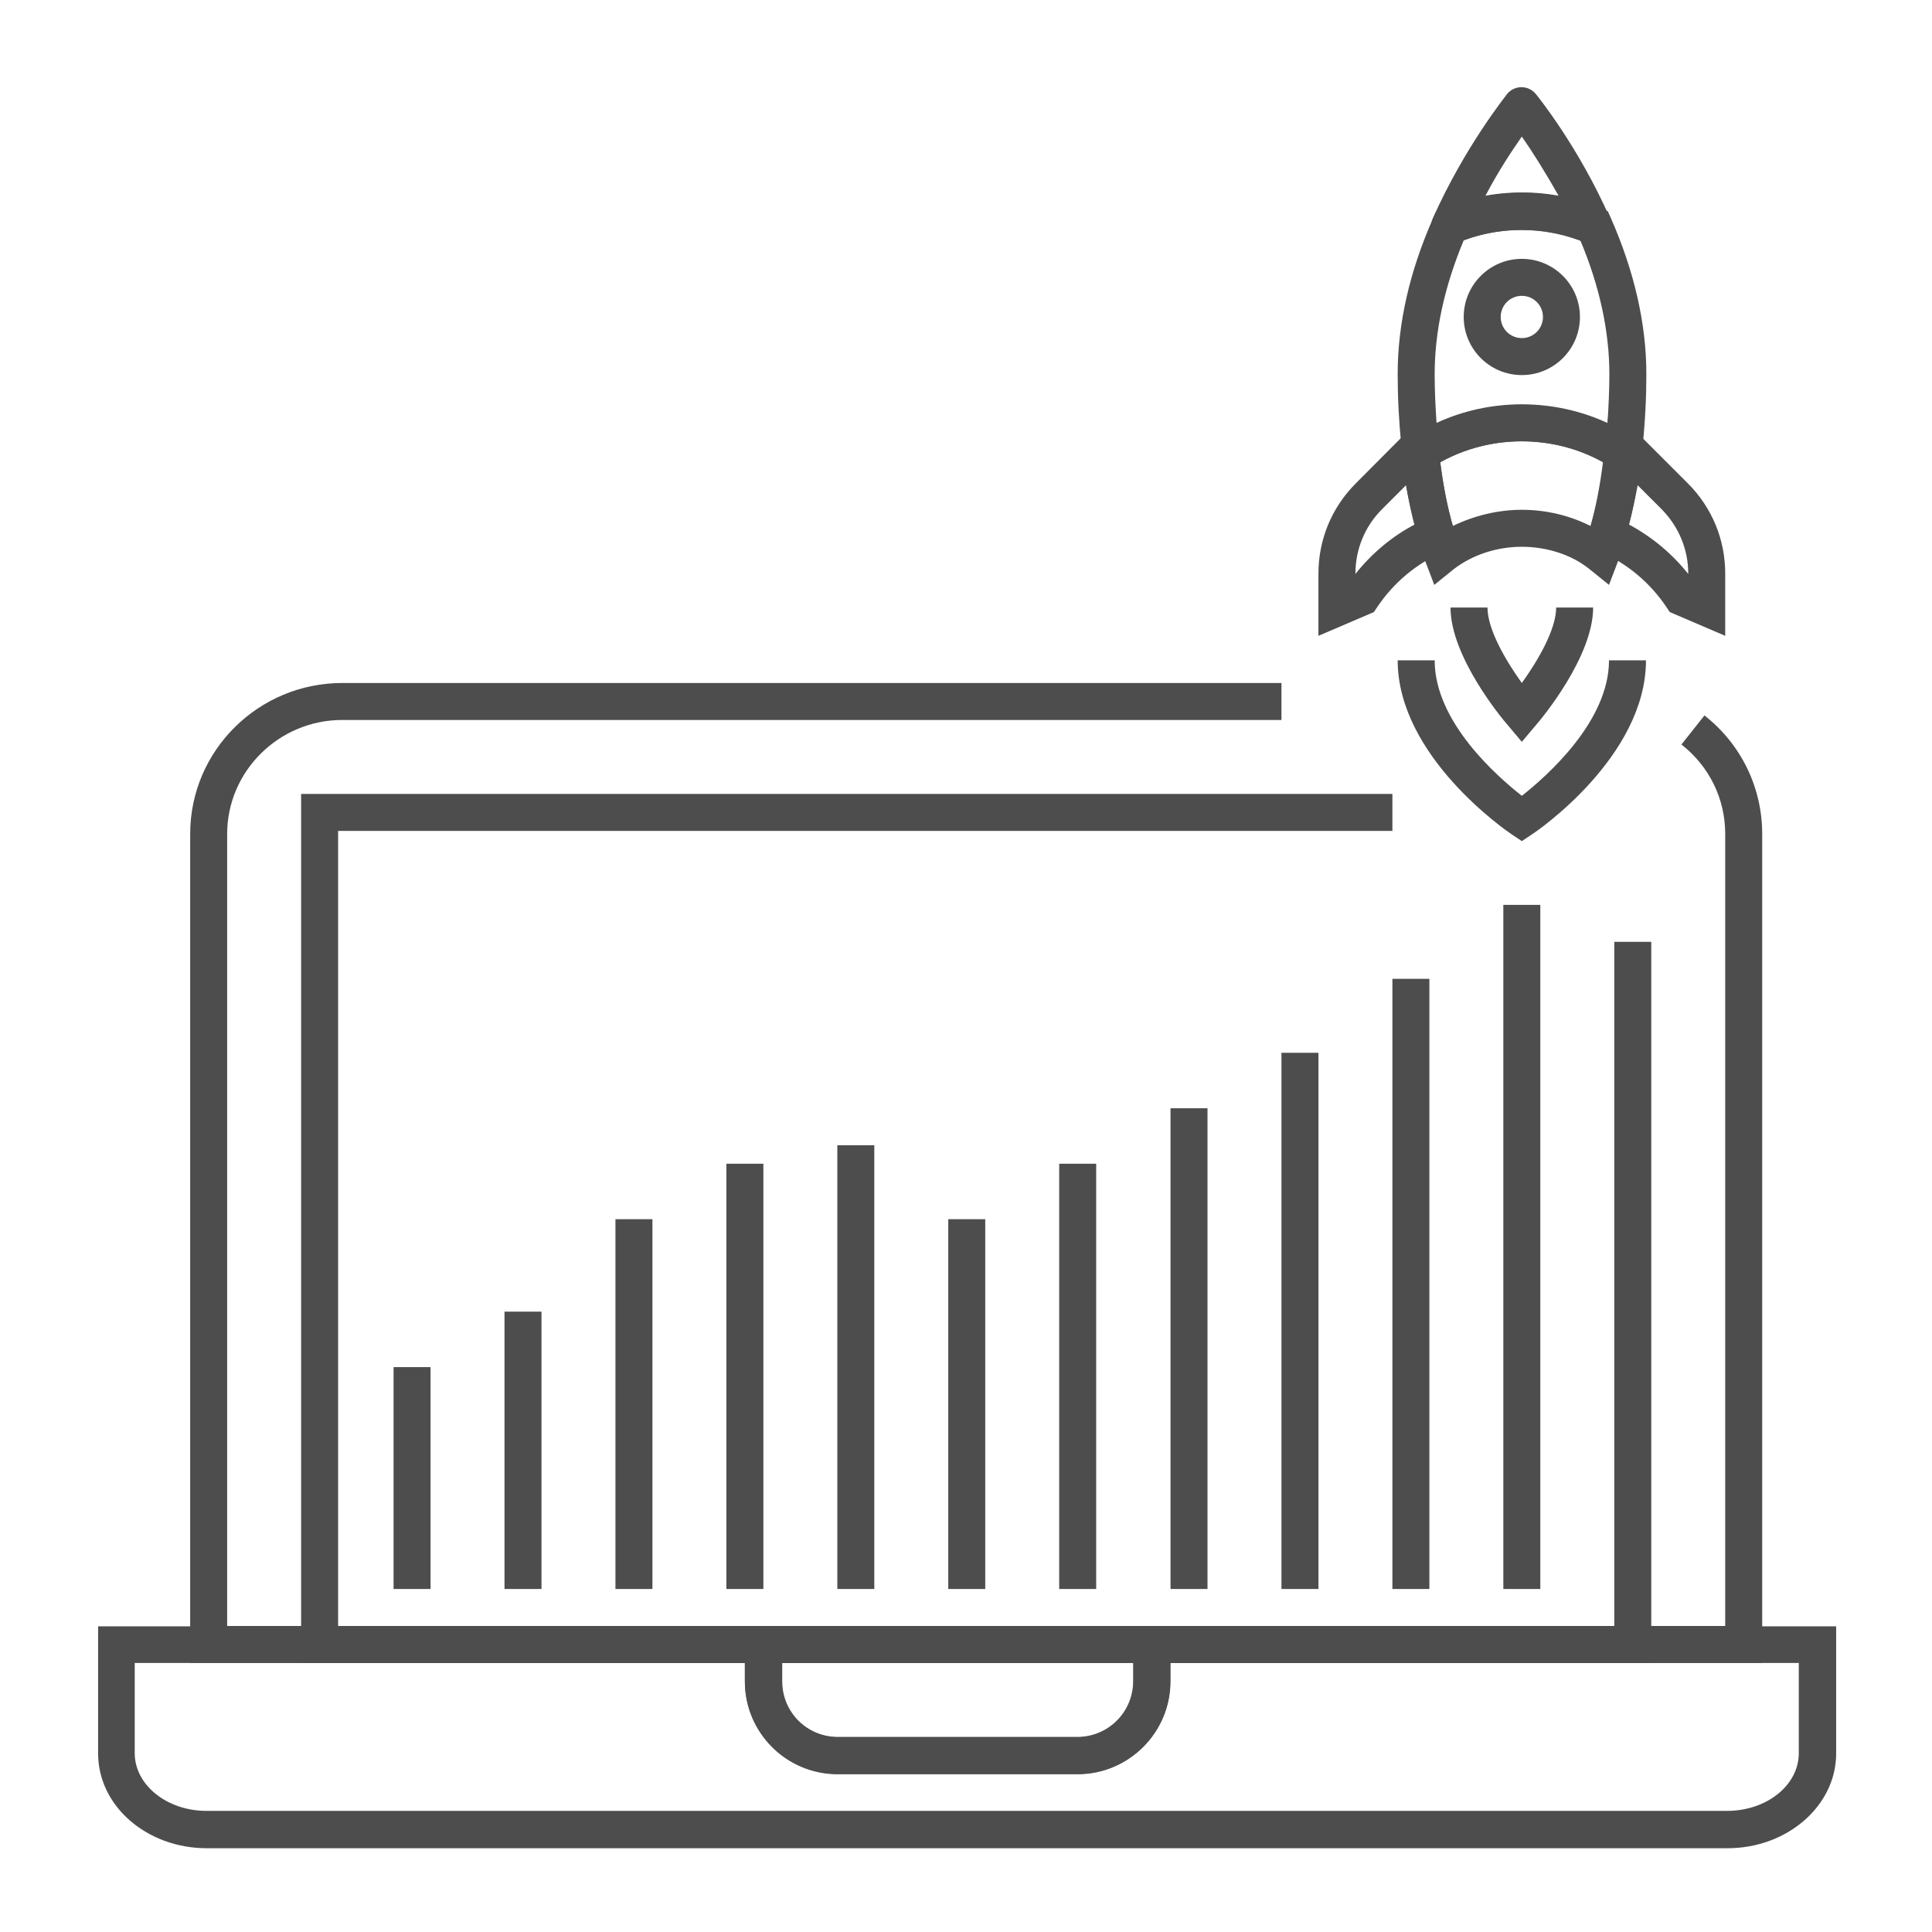
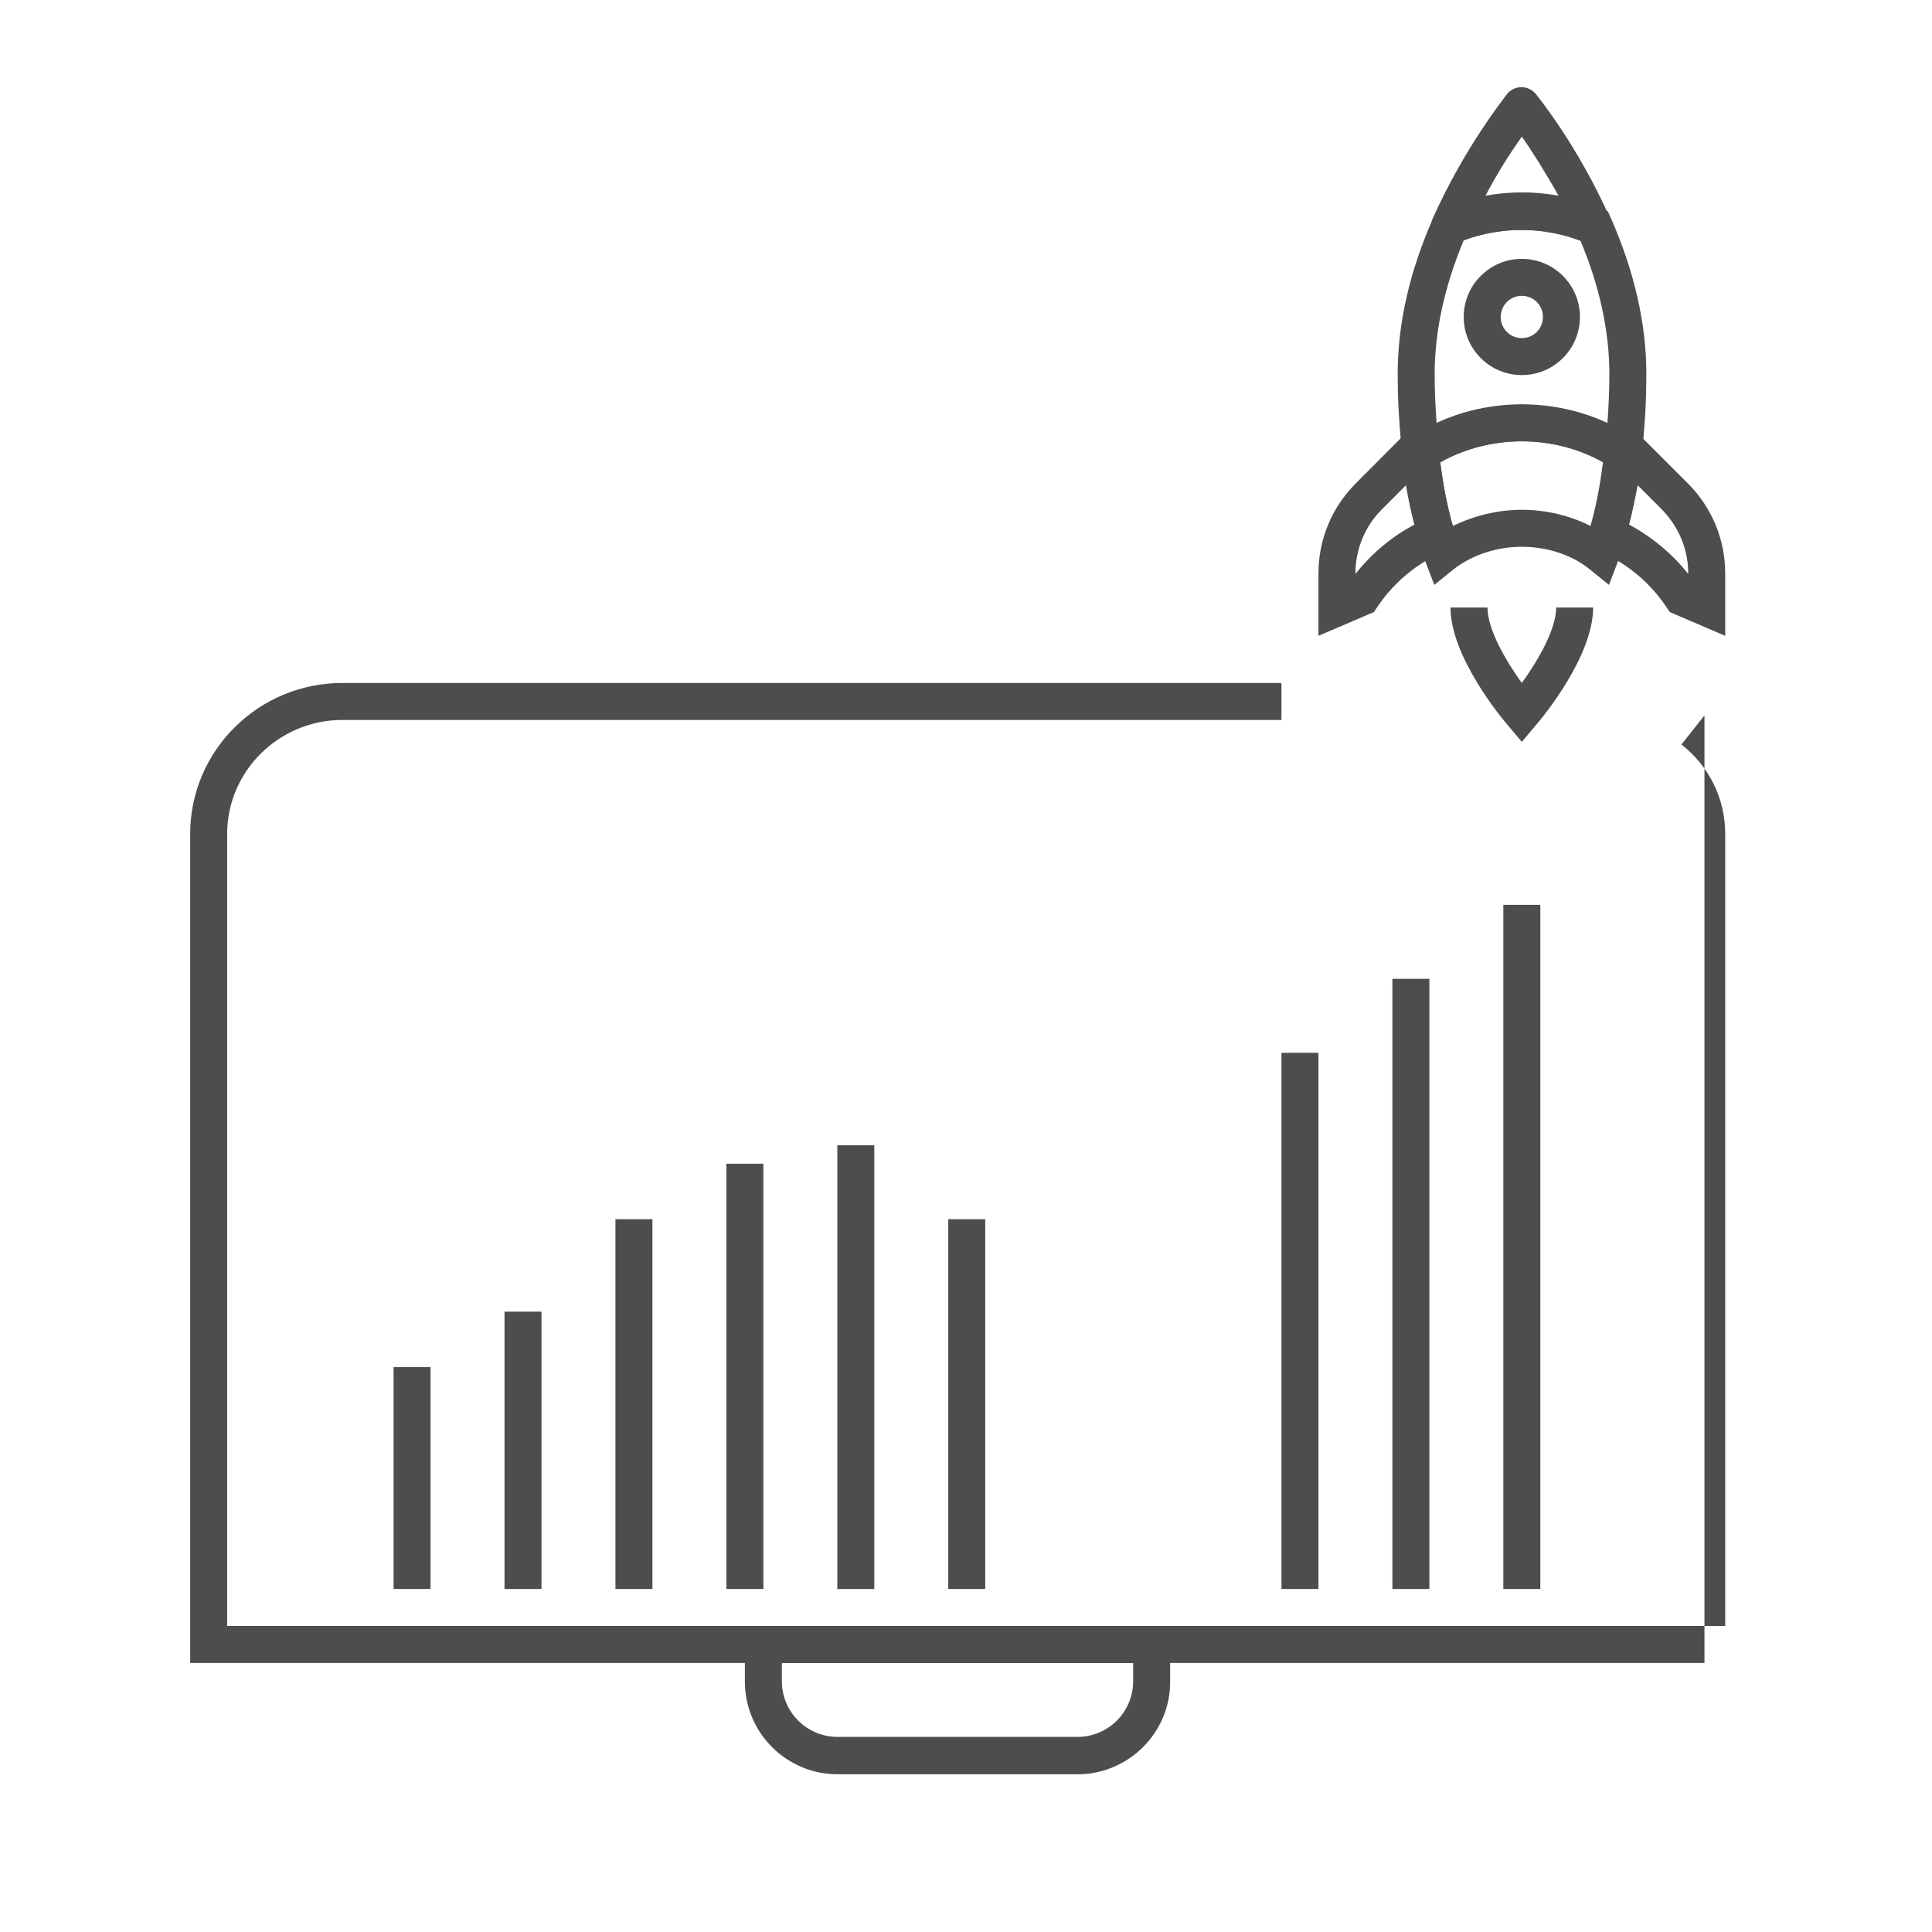
<svg xmlns="http://www.w3.org/2000/svg" version="1.1" id="Layer_1" x="0px" y="0px" viewBox="0 0 512 512" style="enable-background:new 0 0 512 512;" xml:space="preserve">
  <style type="text/css">
	.st0{fill:#4D4D4D;}
</style>
  <g id="XMLID_43344_">
-     <path class="st0" d="M467,440.7H50.4V221c0-22.1,18.1-40,40.3-40h248.9v9.8H90.7c-16.8,0-30.5,13.6-30.5,30.2v209.9h397V221   c0-9.3-4.2-17.9-11.6-23.7l6.1-7.7c9.7,7.6,15.3,19.1,15.3,31.4V440.7z" />
-     <polygon class="st0" points="437.6,440.7 79.8,440.7 79.8,210.4 369,210.4 369,220.2 89.6,220.2 89.6,430.9 427.8,430.9    427.8,249.6 437.6,249.6  " />
+     <path class="st0" d="M467,440.7H50.4V221c0-22.1,18.1-40,40.3-40h248.9v9.8H90.7c-16.8,0-30.5,13.6-30.5,30.2v209.9h397V221   c0-9.3-4.2-17.9-11.6-23.7l6.1-7.7V440.7z" />
    <g id="XMLID_43702_">
-       <path class="st0" d="M457.8,489.8h-403c-15.9,0-28.8-11.2-28.8-25.1v-33.7h181.3v14.6c0,8.2,6.6,14.8,14.8,14.8h63.5    c8.2,0,14.8-6.6,14.8-14.8v-14.6h186.2v33.7C486.6,478.5,473.7,489.8,457.8,489.8z M35.7,440.7v23.9c0,8.4,8.5,15.3,19,15.3h403    c10.5,0,19-6.8,19-15.3v-23.9H310.2v4.8c0,13.6-11,24.6-24.6,24.6H222c-13.6,0-24.6-11-24.6-24.6v-4.8H35.7z" />
      <path class="st0" d="M285.6,470.2H222c-13.6,0-24.6-11-24.6-24.6v-14.6h112.7v14.6C310.2,459.1,299.1,470.2,285.6,470.2z     M207.2,440.7v4.8c0,8.2,6.6,14.8,14.8,14.8h63.5c8.2,0,14.8-6.6,14.8-14.8v-4.8H207.2z" />
    </g>
    <g id="XMLID_43690_">
      <rect x="104.3" y="362.3" class="st0" width="9.8" height="58.8" />
      <rect x="133.7" y="347.6" class="st0" width="9.8" height="73.5" />
      <rect x="163.1" y="323.1" class="st0" width="9.8" height="98" />
      <rect x="192.5" y="308.4" class="st0" width="9.8" height="112.7" />
      <rect x="221.9" y="303.5" class="st0" width="9.8" height="117.6" />
      <rect x="251.3" y="323.1" class="st0" width="9.8" height="98" />
-       <rect x="280.7" y="308.4" class="st0" width="9.8" height="112.7" />
-       <rect x="310.2" y="293.7" class="st0" width="9.8" height="127.4" />
      <rect x="339.6" y="279" class="st0" width="9.8" height="142.1" />
      <rect x="369" y="259.4" class="st0" width="9.8" height="161.7" />
      <rect x="398.4" y="239.8" class="st0" width="9.8" height="181.3" />
    </g>
    <g id="XMLID_43680_">
      <path class="st0" d="M403.3,99.4c-8.5,0-15.4-6.9-15.4-15.4s6.9-15.4,15.4-15.4c8.5,0,15.4,6.9,15.4,15.4S411.8,99.4,403.3,99.4z     M403.3,78.4c-3.1,0-5.6,2.5-5.6,5.6c0,3.1,2.5,5.6,5.6,5.6c3.1,0,5.6-2.5,5.6-5.6C408.9,80.9,406.4,78.4,403.3,78.4z" />
      <path class="st0" d="M457.2,168.5l-14.7-6.3l-0.8-1.2c-4.4-6.6-10.5-11.7-17.7-14.8l-4-1.7l1.3-4.2c2-6.6,3.4-14.2,4.2-22.7    l1-10.3l20.8,20.8c6.4,6.4,9.9,14.9,9.9,23.9V168.5z M431.7,139c6.1,3.3,11.4,7.7,15.7,13.1V152c0-6.4-2.5-12.4-7-17l-6.4-6.4    C433.3,132.3,432.6,135.7,431.7,139z" />
      <path class="st0" d="M349.4,168.5V152c0-9,3.5-17.5,9.9-23.9l20.8-20.9l1,10.4c0.8,8.5,2.2,16.1,4.2,22.7l1.3,4.2l-4,1.7    c-7.2,3.1-13.3,8.2-17.7,14.8l-0.8,1.2L349.4,168.5z M372.6,128.6l-6.4,6.4c-4.5,4.5-7,10.6-7,17v0.1c4.3-5.4,9.6-9.9,15.7-13.1    C374,135.7,373.2,132.2,372.6,128.6z" />
      <path class="st0" d="M384.2,64.8c-1.3,0-2.6-0.5-3.5-1.5c-1.4-1.4-1.8-3.6-1-5.4c8.4-18.9,19.3-32.4,19.7-33    c0.9-1.1,2.3-1.8,3.8-1.8l0,0c1.5,0,2.9,0.7,3.8,1.8c0.5,0.6,11.4,14.1,19.7,33c0.8,1.8,0.4,4-1,5.4c-1.4,1.4-3.6,1.9-5.4,1.1    c-10.9-4.6-23.4-4.6-34.3,0C385.5,64.6,384.9,64.8,384.2,64.8z M403.3,36.2c-2.6,3.7-6.2,9.1-9.7,15.8c6.4-1.2,13.1-1.2,19.5,0    C409.4,45.4,405.9,39.9,403.3,36.2z" />
      <path class="st0" d="M372.5,128.5l-0.9-8.7c-0.1-0.4-0.1-0.8-0.2-1.3c-0.7-7.1-1-13.2-1-19.4c0-13.4,3.2-27.3,9.4-41.3l0.8-1.8    l1.8-0.8c13.3-5.6,28.6-5.6,41.9,0l1.8,0.8l0.8,1.8c6.2,14.1,9.4,28,9.4,41.3c0,6.1-0.3,12.4-1,19.3c0,0.5-0.1,0.9-0.2,1.4    l-0.1,0.7l-0.9,7.9l-6.7-4.4c-14.4-9.4-33.8-9.4-48.2,0L372.5,128.5z M387.9,63.7c-5.1,12.2-7.7,24.1-7.7,35.5    c0,4.2,0.2,8.4,0.5,12.9c14.1-6.6,31.1-6.6,45.3,0c0.3-4.5,0.5-8.8,0.5-12.9c0-11.4-2.6-23.4-7.7-35.5    C408.8,60,397.7,60,387.9,63.7z" />
      <path class="st0" d="M380.1,155l-2.4-6.3c-0.5-1.3-0.9-2.7-1.3-4.1l-0.5-1.6c-1.9-6.4-3.4-14-4.3-22.5l-0.3-3l2.5-1.6    c17.6-11.5,41.3-11.5,58.9,0l2.5,1.6l-0.3,3c-0.9,8.6-2.4,16.1-4.3,22.5l-0.5,1.6c-0.4,1.4-0.8,2.8-1.3,4.1l-2.4,6.3l-5.2-4.2    c-4.7-3.8-11.3-5.9-17.9-5.9c-6.7,0-13.2,2.2-18,5.9L380.1,155z M403.3,135.1c6.4,0,12.7,1.5,18.2,4.3c1.4-4.9,2.5-10.5,3.3-16.9    c-13.2-7.4-29.9-7.4-43.1,0c0.8,6.3,1.9,12,3.3,16.9C390.5,136.7,396.9,135.1,403.3,135.1z" />
      <g id="XMLID_43681_">
-         <path class="st0" d="M403.3,222.9l-2.7-1.8c-1.2-0.8-30.2-20.6-30.2-46.1h9.8c0,16.3,16.5,30.7,23.1,35.9     c6.6-5.2,23.1-19.7,23.1-35.9h9.8c0,25.5-28.9,45.3-30.2,46.1L403.3,222.9z" />
        <path class="st0" d="M403.3,196.6l-3.7-4.4c-1.6-1.8-15.2-18.2-15.2-31.2h9.8c0,5.9,5,14.3,9.1,20c4.1-5.7,9.1-14.1,9.1-20h9.8     c0,13-13.6,29.4-15.2,31.2L403.3,196.6z" />
      </g>
    </g>
  </g>
</svg>